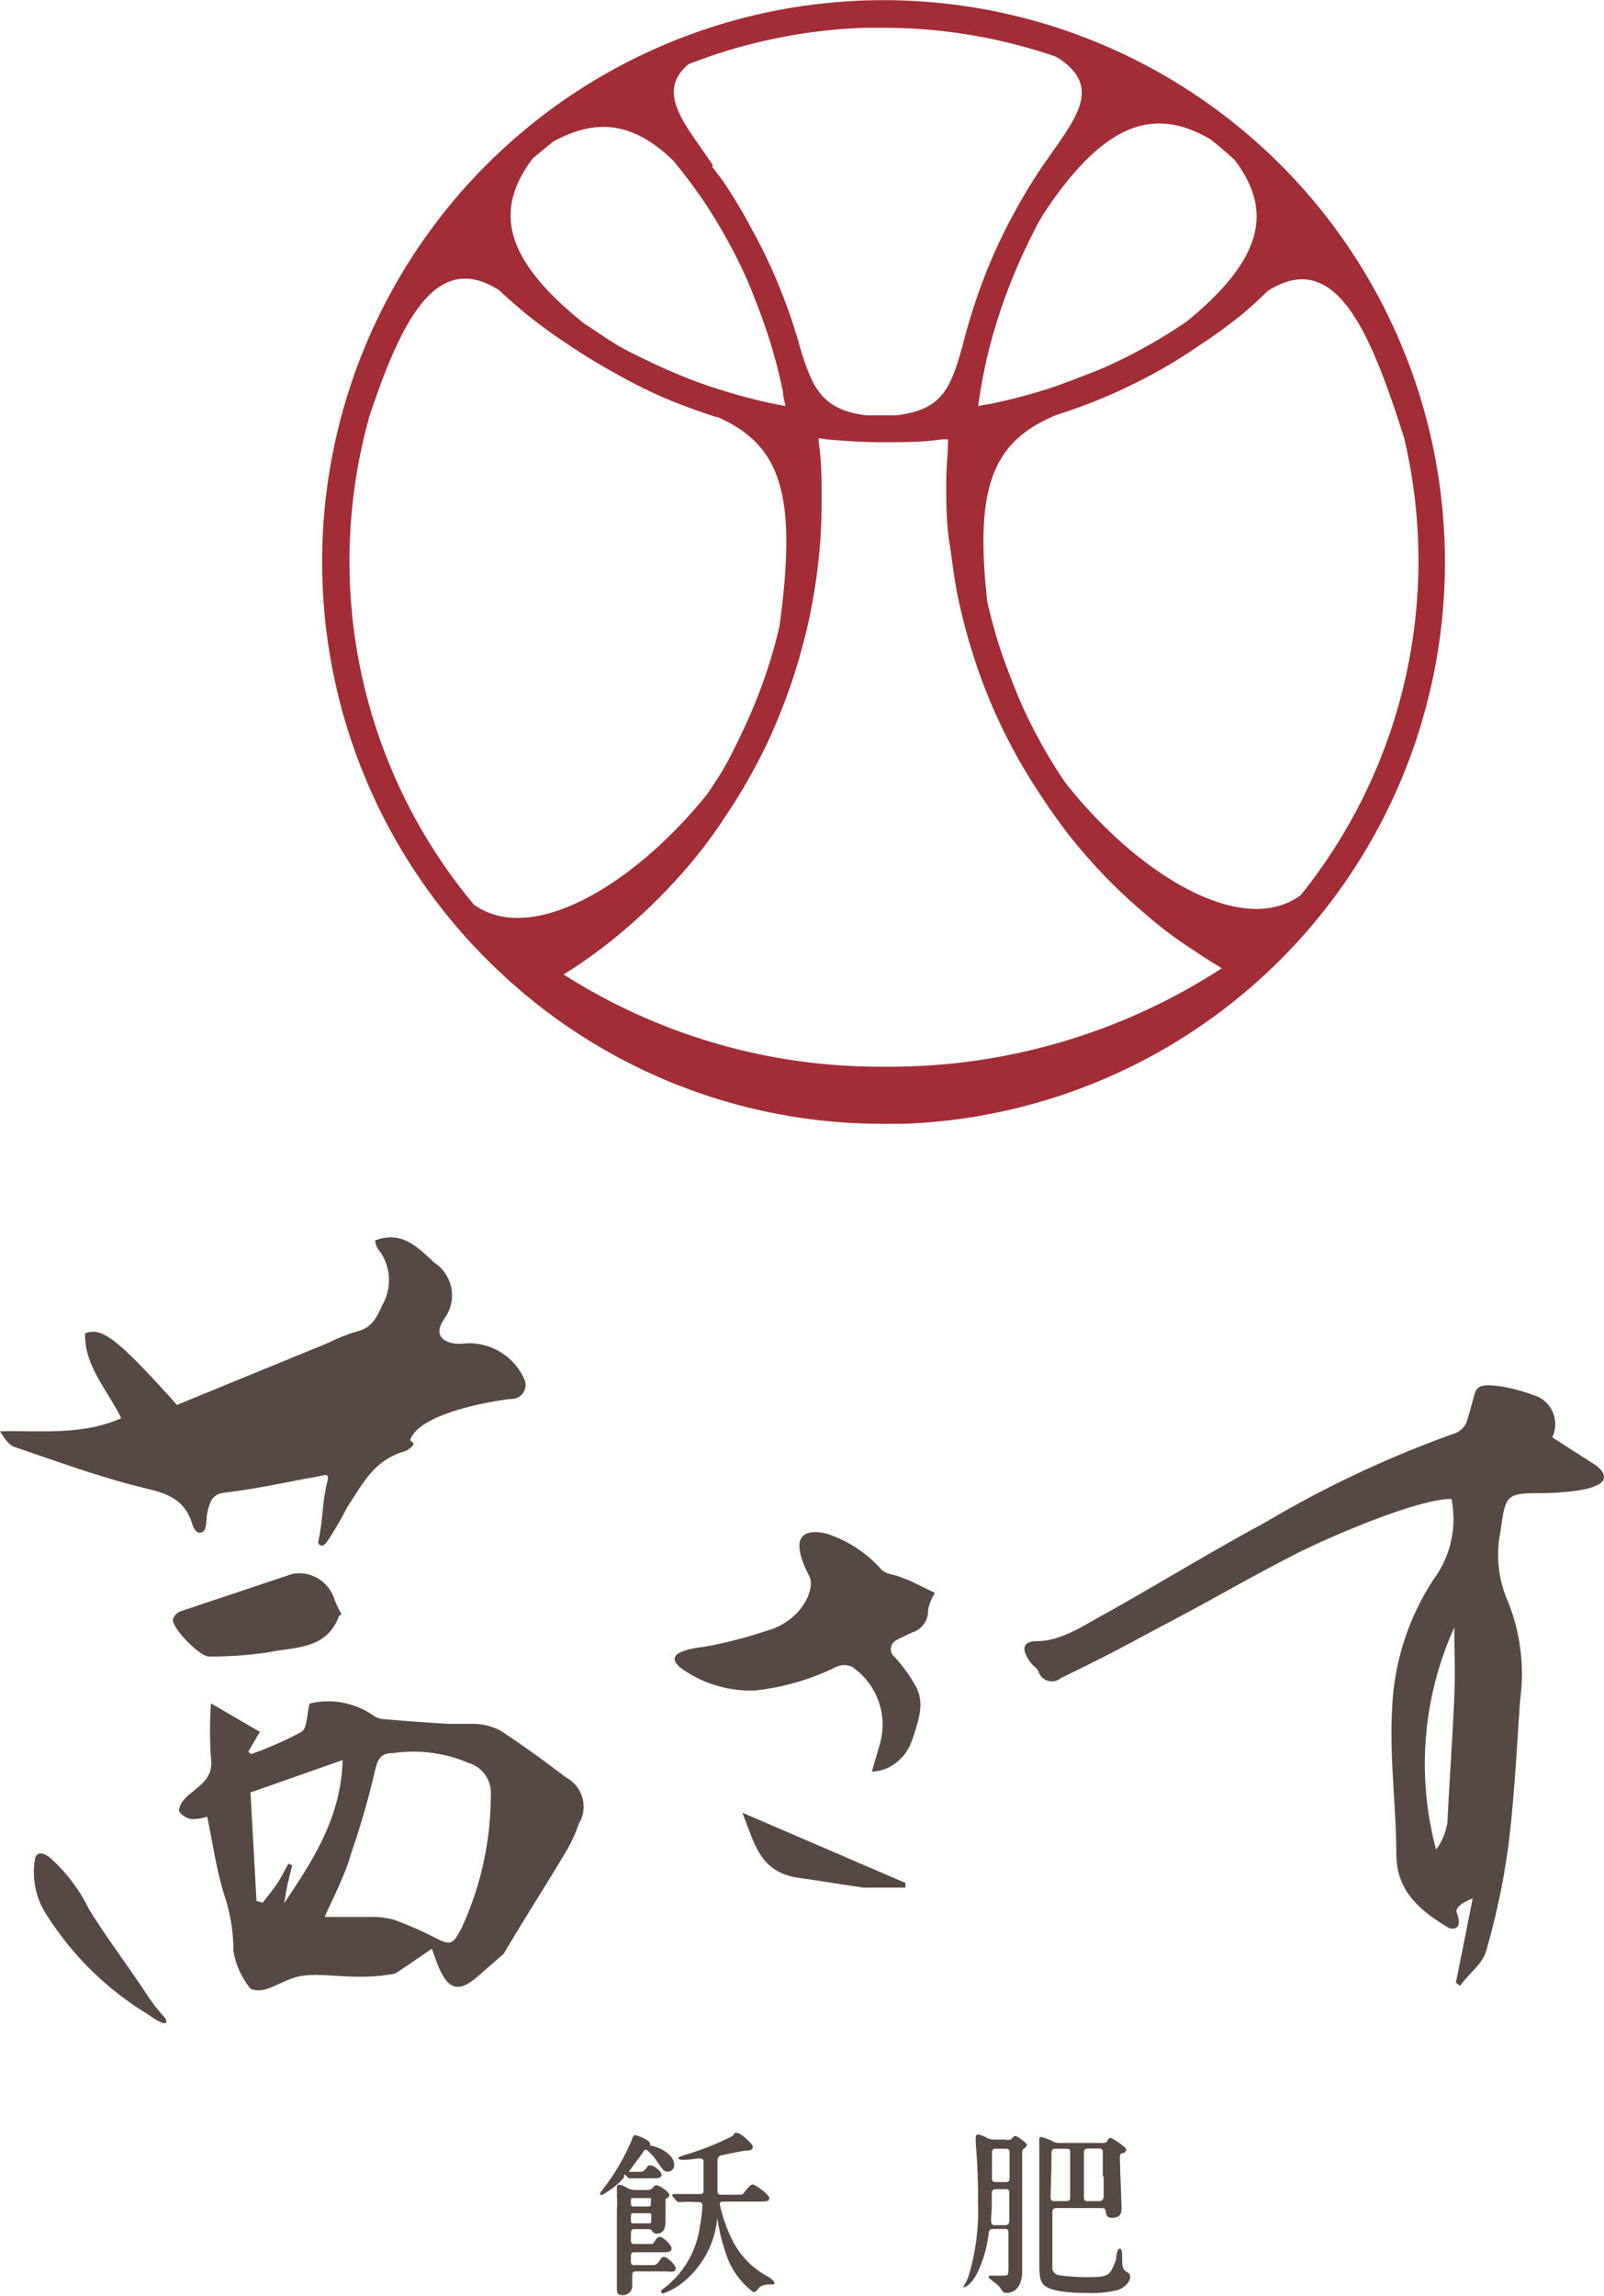
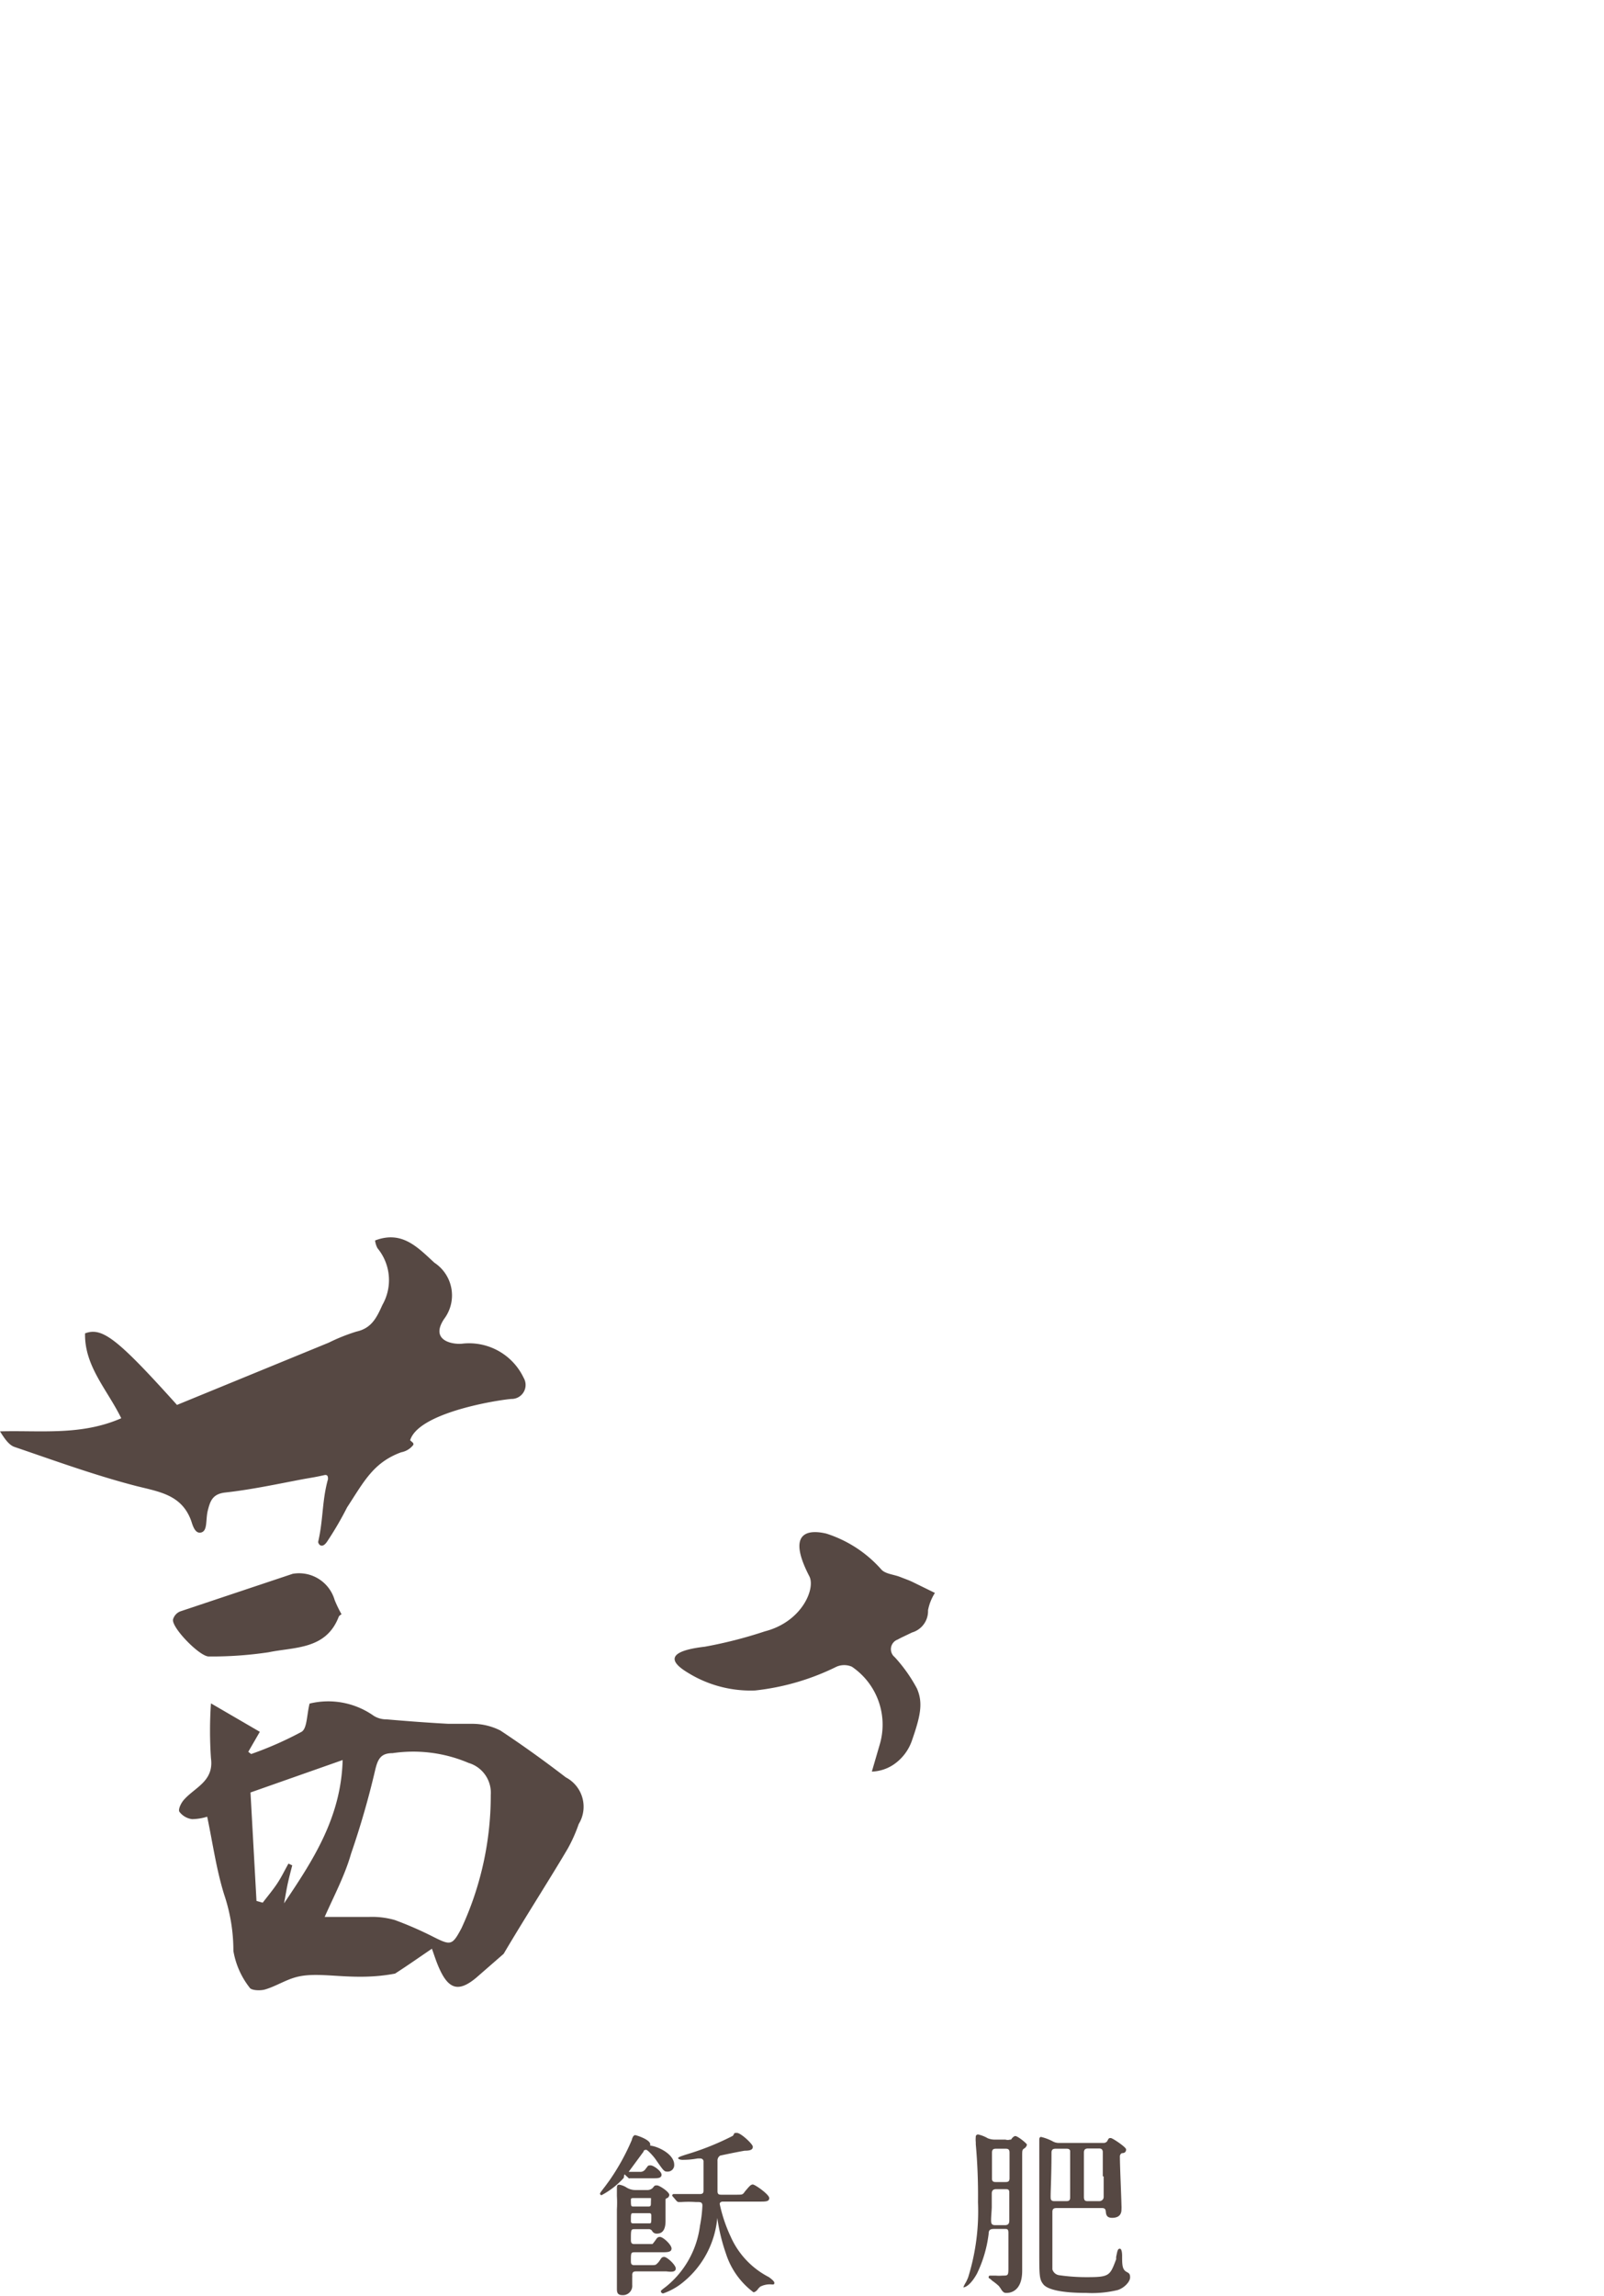
<svg xmlns="http://www.w3.org/2000/svg" viewBox="0 0 72.23 103.31">
  <defs>
    <style>.cls-1{fill:#a32d35;}.cls-2{fill:#564843;}</style>
  </defs>
  <g id="レイヤー_2" data-name="レイヤー 2">
    <g id="レイヤー_1-2" data-name="レイヤー 1">
-       <path class="cls-1" d="M65.05,24.39a25.28,25.28,0,1,0-42.49,19.4,25.09,25.09,0,0,0,17.2,6.78l.93,0A25.28,25.28,0,0,0,65.05,24.39ZM54.51,6.27c.37.29.73.6,1.08.92,1.69,2.22,1.39,4.38-2.14,7.27l-.12.08a22,22,0,0,1-2,1.21c-.69.37-1.4.72-2.12,1s-1.48.58-2.22.81-1.55.44-2.32.6l-.62.11c.07-.5.15-1,.25-1.5a23.23,23.23,0,0,1,.6-2.32c.23-.75.51-1.5.81-2.22s.65-1.44,1-2.12c.09-.17.19-.33.29-.5C49.82,5.35,52.08,4.85,54.51,6.27ZM31,2.89a24.08,24.08,0,0,1,7.94-1.64l.88,0a23.89,23.89,0,0,1,7.73,1.3c2.15,1.3.88,2.78-.32,4.52-.09.13-.19.26-.28.4a23.76,23.76,0,0,0-1.27,2.09,22.9,22.9,0,0,0-1.08,2.23,24.2,24.2,0,0,0-.85,2.34c-.15.46-.28.94-.4,1.41h0c-.54,1.93-.9,2.9-3,3.15-.45,0-.9,0-1.35,0-2-.26-2.42-1.22-3-3.14h0c-.05-.19-.1-.38-.16-.56-.24-.79-.53-1.57-.85-2.34a22.9,22.9,0,0,0-1.08-2.23A23.76,23.76,0,0,0,32.66,8.3c-.19-.29-.41-.55-.61-.83l.07,0C31,5.73,29.44,4.21,31,2.89ZM24,7.12l.9-.74c1.81-1,3.52-1,5.42.85.46.56.91,1.15,1.32,1.75s.84,1.32,1.21,2,.71,1.39,1,2.11.58,1.49.81,2.23a23.23,23.23,0,0,1,.6,2.32c0,.21.07.42.11.63l-.48-.09c-.77-.16-1.55-.36-2.32-.6a21.8,21.8,0,0,1-2.22-.81c-.72-.31-1.44-.65-2.12-1S27,15,26.32,14.57C22.6,11.6,22.27,9.4,24,7.12Zm-2.65,33.6a24.11,24.11,0,0,1-4.71-22c1.48-4.45,3.06-7.44,5.84-5.66h0c.37.35.75.68,1.13,1a23.73,23.73,0,0,0,2,1.46c.68.46,1.39.89,2.1,1.28A23.9,23.9,0,0,0,29.9,17.9c.76.32,1.55.61,2.34.86h.06c2.91,1.28,3.6,3.56,2.8,9.43-.12.51-.25,1-.41,1.52-.23.74-.5,1.49-.81,2.22s-.65,1.44-1,2.12-.65,1.11-1,1.64C28.66,39.73,24,42.59,21.36,40.72ZM39.75,48a26.47,26.47,0,0,1-14.37-4.15l.41-.26a22.75,22.75,0,0,0,2-1.47c.63-.52,1.24-1.07,1.81-1.64s1.13-1.18,1.64-1.8,1-1.28,1.46-2a23.42,23.42,0,0,0,1.27-2.1A21.67,21.67,0,0,0,35,32.42c.32-.77.61-1.56.85-2.34s.46-1.62.63-2.44.3-1.69.39-2.52.13-1.73.13-2.6,0-1.75-.13-2.6l0-.2.35.05c.85.08,1.73.13,2.6.13s1.75,0,2.6-.13l.27,0c0,.64-.08,1.29-.08,1.94,0,.87,0,1.75.13,2.6s.22,1.7.39,2.52.38,1.64.63,2.44a24.2,24.2,0,0,0,.85,2.34,23.9,23.9,0,0,0,1.07,2.22c.39.72.82,1.42,1.28,2.1a23.68,23.68,0,0,0,1.46,2c.52.63,1.07,1.24,1.64,1.81s1.18,1.11,1.81,1.64,1.28,1,2,1.46c.37.25.75.49,1.15.73A27.44,27.44,0,0,1,39.75,48ZM58.6,40.26c-2.65,2-7.42-.95-10.65-5.07v0c-.43-.64-.84-1.31-1.21-2s-.71-1.39-1-2.12-.58-1.47-.81-2.22c-.18-.58-.33-1.17-.47-1.76-.58-5.18.24-7.24,3.12-8.42h0c.72-.23,1.44-.49,2.15-.79s1.5-.68,2.22-1.07A22.17,22.17,0,0,0,54,15.55a23.73,23.73,0,0,0,2-1.46c.37-.31.73-.65,1.09-1v0c3-1.9,4.57,1.65,6.14,6.62a24,24,0,0,1-4.6,20.5Z" />
-       <path class="cls-2" d="M69.9,64.68l1.89,1.21c.28.18,1.59,1.19-2.22,1.3-1.74,0-1.77,0-2,1.72a5.19,5.19,0,0,0,.34,3.17,8.76,8.76,0,0,1,.54,4.45c-.15,2.19-.26,4.39-.53,6.56a32.8,32.8,0,0,1-1,4.71c-.17.58-.77,1-1.17,1.56l-.19-.14.76-3.8c-.46.19-.81.42-.72.66.32.83-.27.74-.4.65C64,86,62.92,85.16,62.88,83.52c0-2.21-.32-4.44-.19-6.64a11.42,11.42,0,0,1,1.88-5.83,4.55,4.55,0,0,0,.79-3.6c-1.63,0-6,1.93-7.23,2.59-2.38,1.23-3.63,2-6,3.23-2.1,1.13-2.23,1.2-4.37,2.25a.63.63,0,0,1-1-.32c-.07-.14-.22-.23-.32-.35s-.77-1,.26-1,2-.64,2.9-1.14c2.47-1.37,4.88-2.86,7.37-4.2a49,49,0,0,1,8.51-4,.89.89,0,0,0,.56-.51c.13-.4.24-.82.35-1.23s.32-.5,1.17-.39a8.81,8.81,0,0,1,1.69.47A1.37,1.37,0,0,1,69.9,64.68ZM65.18,82c.09-1.9.23-3.79.31-5.69.05-1,0-2,0-3.08a14.89,14.89,0,0,0-.82,10A2.77,2.77,0,0,0,65.18,82Z" />
      <path class="cls-2" d="M18.47,64.81c.06.07.18.12.14.21a.88.88,0,0,1-.54.33c-1.26.46-1.68,1.32-2.44,2.48a14.75,14.75,0,0,1-.9,1.54c-.25.37-.42.08-.4,0,.23-1,.17-1.85.44-2.81,0-.09,0-.22-.17-.18-.45.1-.5.1-.95.18-1.16.22-2.32.47-3.49.6-.58.06-.69.37-.8.8s0,.92-.3,1-.4-.39-.46-.55c-.43-1.15-1.43-1.28-2.46-1.54-1.86-.48-3.67-1.14-5.49-1.76-.26-.09-.46-.4-.65-.7,1.84-.05,3.65.2,5.46-.59C4.83,62.53,3.8,61.48,3.83,60c.77-.29,1.45.23,4.14,3.22l6.83-2.8a8.36,8.36,0,0,1,1.25-.5c.68-.15.91-.62,1.17-1.2A2.25,2.25,0,0,0,17,56.17a1,1,0,0,1-.11-.35c1.21-.46,1.91.3,2.67,1A1.76,1.76,0,0,1,20,59.35c-.67,1,.43,1.17.85,1.11A2.72,2.72,0,0,1,23.58,62a.63.63,0,0,1-.5.95C22.82,62.94,18.87,63.49,18.47,64.81Z" />
      <path class="cls-2" d="M9.33,81.75a2.41,2.41,0,0,1-.68.11.85.85,0,0,1-.57-.33c-.07-.11.08-.41.21-.55.5-.56,1.35-.83,1.21-1.86a18.11,18.11,0,0,1,0-2.47l2.2,1.28-.52.9.13.1a15.94,15.94,0,0,0,2.27-1c.25-.15.23-.74.36-1.27a3.55,3.55,0,0,1,2.89.55,1.07,1.07,0,0,0,.58.16c.93.08,1.85.15,2.78.2.38,0,.76,0,1.13,0a2.81,2.81,0,0,1,1.21.3c1,.66,2,1.38,2.95,2.11a1.49,1.49,0,0,1,.58,2.1,6.81,6.81,0,0,1-.49,1.1c-.72,1.23-1.94,3.13-2.89,4.74L21.44,89c-.77.64-1.22.53-1.64-.38-.14-.3-.24-.62-.35-.93-.56.38-1.1.76-1.66,1.12-1.94.37-3.35-.14-4.46.16-.48.13-.91.41-1.38.55-.22.07-.64.05-.71-.08a3.67,3.67,0,0,1-.73-1.65,7.93,7.93,0,0,0-.42-2.55C9.74,84.11,9.58,82.94,9.33,81.75Zm5.29,4.51c.72,0,1.36,0,2,0a3.73,3.73,0,0,1,1.16.14,16.17,16.17,0,0,1,1.76.77c.76.38.83.37,1.24-.4a14.22,14.22,0,0,0,1.32-6,1.4,1.4,0,0,0-1-1.44,6.36,6.36,0,0,0-3.42-.44c-.54,0-.67.27-.79.78a37.94,37.94,0,0,1-1.08,3.74C15.53,84.39,15.06,85.27,14.62,86.26Zm-1.83-.61c1.3-1.93,2.57-3.86,2.64-6.45l-4.15,1.46.27,4.88.28.08c.22-.29.45-.56.65-.86s.34-.6.51-.9l.17.08c-.07.27-.14.54-.2.81S12.85,85.35,12.79,85.65Z" />
      <path class="cls-2" d="M39.26,79.72l.35-1.2A3.15,3.15,0,0,0,38.36,75a.87.87,0,0,0-.69,0A10.9,10.9,0,0,1,34,76.07a5.37,5.37,0,0,1-2.84-.69c-.37-.22-1.84-1,.58-1.28a19.8,19.8,0,0,0,2.7-.69c1.68-.43,2.3-1.94,2-2.49-1.2-2.32.38-2,.77-1.91a5.56,5.56,0,0,1,2.49,1.63c.19.19.55.21.83.32s.38.14.57.23l1,.49a2.24,2.24,0,0,0-.31.78,1,1,0,0,1-.72,1c-.39.19-.49.23-.65.32a.46.46,0,0,0-.13.79,6.83,6.83,0,0,1,1,1.41c.28.64.17,1.21-.22,2.33a2.15,2.15,0,0,1-.87,1.12A1.87,1.87,0,0,1,39.26,79.72Z" />
      <path class="cls-2" d="M15.38,72.64s-.11.06-.13.12c-.57,1.48-2,1.35-3.15,1.59a17.34,17.34,0,0,1-2.7.19c-.41,0-1.66-1.28-1.61-1.66a.55.55,0,0,1,.33-.37l5.06-1.69A1.67,1.67,0,0,1,15.07,72,5.39,5.39,0,0,0,15.38,72.64Z" />
-       <path class="cls-2" d="M2.23,83.58A7.44,7.44,0,0,1,4,85.9c.81,1.32,1.83,2.65,2.67,3.94a7.87,7.87,0,0,0,.74.94c.13.15.2.5-.55,0l-.25-.17a13.9,13.9,0,0,1-4.41-4.29,3.54,3.54,0,0,1-.62-2.7C1.72,83.23,2.07,83.46,2.23,83.58Z" />
-       <path class="cls-2" d="M33.43,81.57l7.34,3.16,0,.21c-.37,0-1.51,0-1.89,0-1-.14-1.91-.3-2.86-.43C34.21,84.27,34,83,33.43,81.57Z" />
      <path class="cls-2" d="M30.43,102.08c0-.16-.39-.52-.52-.52s-.13.07-.26.24l-.08.08c-.06.05-.07.05-.41.05H28.6c-.11,0-.19,0-.19-.17,0-.4,0-.41.19-.41h1.16c.3,0,.48,0,.48-.17s-.38-.52-.52-.52-.14.08-.28.25-.05.07-.06.07-.07,0-.41,0H28.6c-.11,0-.19,0-.19-.18,0-.49,0-.49.19-.49h.59a.18.18,0,0,1,.17.07.23.23,0,0,0,.23.13c.25,0,.38-.19.38-.57s0-.86,0-.92,0-.09.08-.11h0a.18.18,0,0,0,.09-.14c0-.14-.45-.43-.55-.43s-.11,0-.2.12a.37.37,0,0,1-.27.09H28.6a.76.76,0,0,1-.38-.11l0,0a.84.84,0,0,0-.33-.13c-.05,0-.11,0-.11.14s0,.11,0,.28v.09a5.17,5.17,0,0,1,0,.6c0,1.91,0,2.45,0,2.56,0,.44,0,.86,0,1s0,.3.25.3a.42.42,0,0,0,.44-.46s0-.2,0-.32a1.05,1.05,0,0,0,0-.12c0-.16.08-.17.21-.17H30C30.25,102.24,30.43,102.24,30.43,102.08Zm-1.1-2.38c0,.35,0,.35-.1.35h-.69c-.08,0-.13,0-.13-.11,0-.35,0-.35.13-.35h.69C29.32,99.59,29.33,99.64,29.33,99.7Zm-.12-.41h-.68c-.11,0-.12,0-.12-.29,0-.06,0-.09.12-.09h.69c.07,0,.08,0,.09,0s0,.13,0,.24S29.29,99.29,29.21,99.29Z" />
      <path class="cls-2" d="M34.59,102.45a3.76,3.76,0,0,1-1.69-1.81,6.77,6.77,0,0,1-.49-1.46c0-.09.09-.11.14-.11h1.66c.27,0,.43,0,.43-.16s-.64-.61-.74-.61-.17.1-.36.32a.45.45,0,0,1-.07.09c-.06.05-.08.05-.41.05h-.55c-.12,0-.2,0-.2-.16s0-1.11,0-1.36a.26.26,0,0,1,.12-.24s.59-.13,1.1-.22c.29,0,.37-.06.37-.18s-.54-.62-.71-.62-.09,0-.19.13,0,0,0,0a12.16,12.16,0,0,1-1.9.78c-.56.17-.56.19-.56.23s.11.07.18.07a3.62,3.62,0,0,0,.69-.06l.14,0a.14.14,0,0,1,.13.11v1.32h0c0,.08,0,.17-.16.17l-.86,0H30.5l-.15,0a.07.07,0,0,0-.08.08s0,0,0,0l.18.21s.05.07.11.07h.12a4.79,4.79,0,0,1,.65,0h.06c.14,0,.24,0,.24.16a6,6,0,0,1-.11.91A4.2,4.2,0,0,1,30,102.89h0c-.24.18-.24.19-.24.22a.1.1,0,0,0,.11.09,2.93,2.93,0,0,0,.76-.4,4.21,4.21,0,0,0,1.67-3v0s0,0,0,0h0a8.44,8.44,0,0,0,.39,1.61,3.51,3.51,0,0,0,1.24,1.74s.11,0,.22-.17l.08-.08a.94.94,0,0,1,.54-.1c.07,0,.1,0,.1-.08S34.62,102.46,34.59,102.45Z" />
      <path class="cls-2" d="M28.13,97.85s0,0,.12.11.06.06.11.06h.21c.34,0,.35,0,.9,0,.13,0,.32,0,.32-.16s-.36-.42-.49-.42-.1,0-.25.19a.27.27,0,0,1-.24.1l-.44,0c-.05,0-.06,0-.06,0l.67-.91c0-.06.06-.08.12-.08s.31.27.41.41c.39.56.39.57.56.57a.29.29,0,0,0,.29-.31c0-.47-.71-.82-1.08-.86h0s0,0,0-.06c0-.21-.62-.41-.68-.41s-.12.08-.15.22v0a10.12,10.12,0,0,1-1,1.81s-.11.15-.19.26c-.24.31-.24.32-.24.34a.07.07,0,0,0,.07.07,3.64,3.64,0,0,0,1-.78C28.11,97.85,28.11,97.85,28.13,97.85Z" />
      <path class="cls-2" d="M50.68,102.2c-.15-.12-.15-.33-.15-.71,0,0,0-.3-.1-.3s-.11.09-.17.38a.62.62,0,0,1,0,.1c-.28.74-.3.8-1.33.8a8.57,8.57,0,0,1-1.25-.09.37.37,0,0,1-.29-.26c0-.08,0-2.19,0-2.59,0-.16.1-.17.2-.17h2c.09,0,.18,0,.2.12s0,.32.29.32.42-.14.42-.37a1.36,1.36,0,0,0,0-.2v0c0-.23-.07-1.74-.07-2.19a.16.16,0,0,1,.09-.15c.14,0,.19-.07.19-.17s-.61-.51-.69-.51-.09,0-.16.14a.2.2,0,0,1-.18.08h-2a.56.56,0,0,1-.29-.08l0,0a2.24,2.24,0,0,0-.51-.19c-.08,0-.08.1-.08.13s0,.24,0,.4v.07c0,.48,0,3.75,0,4.52,0,1.11,0,1.28.18,1.51s.79.39,1.95.39a4.9,4.9,0,0,0,1.4-.13c.29-.09.56-.37.56-.57S50.81,102.29,50.68,102.2Zm-3.33-5.33c0-.16.09-.18.2-.18H48c.08,0,.16,0,.19.09v2.1c0,.16-.08.17-.19.17h-.49c-.08,0-.16,0-.19-.09S47.35,98.1,47.35,96.87Zm2.35,1.07c0,.31,0,.8,0,.92s-.1.19-.2.19H49c-.1,0-.19,0-.19-.19v-2c0-.16.1-.18.19-.18h.47c.08,0,.17,0,.19.14v1.11Z" />
      <path class="cls-2" d="M45.72,96.12s-.09,0-.19.16a.23.23,0,0,0-.05,0,.33.33,0,0,1-.2,0h-.46a.86.86,0,0,1-.34-.06l0,0a1.49,1.49,0,0,0-.43-.17.1.1,0,0,0-.11.11,1.21,1.21,0,0,0,0,.23.81.81,0,0,1,0,.09,25.82,25.82,0,0,1,.1,2.62,10,10,0,0,1-.44,3.37,2,2,0,0,1-.11.24,1.17,1.17,0,0,0-.11.22v0h0c.06,0,.3-.06.61-.61a5.67,5.67,0,0,0,.53-1.8c0-.19.09-.22.25-.22h.47c.12,0,.17,0,.17.19v.5c0,.45,0,1,0,1,0,.41,0,.41-.27.41a1.77,1.77,0,0,1-.31,0h-.06l-.19,0s-.06,0-.06.07,0,0,.16.16a2.38,2.38,0,0,1,.3.24l0,0a1.85,1.85,0,0,1,.13.19c.08.1.12.12.21.12s.71,0,.71-1c0,0,0-.17,0-.3s0-.24,0-.28c0-.76,0-3.41,0-3.46s0-.34,0-.58,0-.46,0-.54c0-.28,0-.28.12-.36h0a.25.25,0,0,0,.09-.14C46.31,96.51,45.84,96.12,45.72,96.12Zm-1.06,3.21c0-.26,0-.52,0-.6s0-.22.2-.22h.41c.1,0,.16,0,.18.11v.28c0,.35,0,.91,0,1s0,.23-.19.23h-.44c-.15,0-.19-.05-.19-.22S44.65,99.57,44.66,99.33Zm.8-1.31c0,.16-.08.17-.2.17h-.39c-.1,0-.18,0-.2-.12v-1.2c0-.17.09-.18.2-.18h.39c.1,0,.2,0,.2.17Z" />
    </g>
  </g>
</svg>